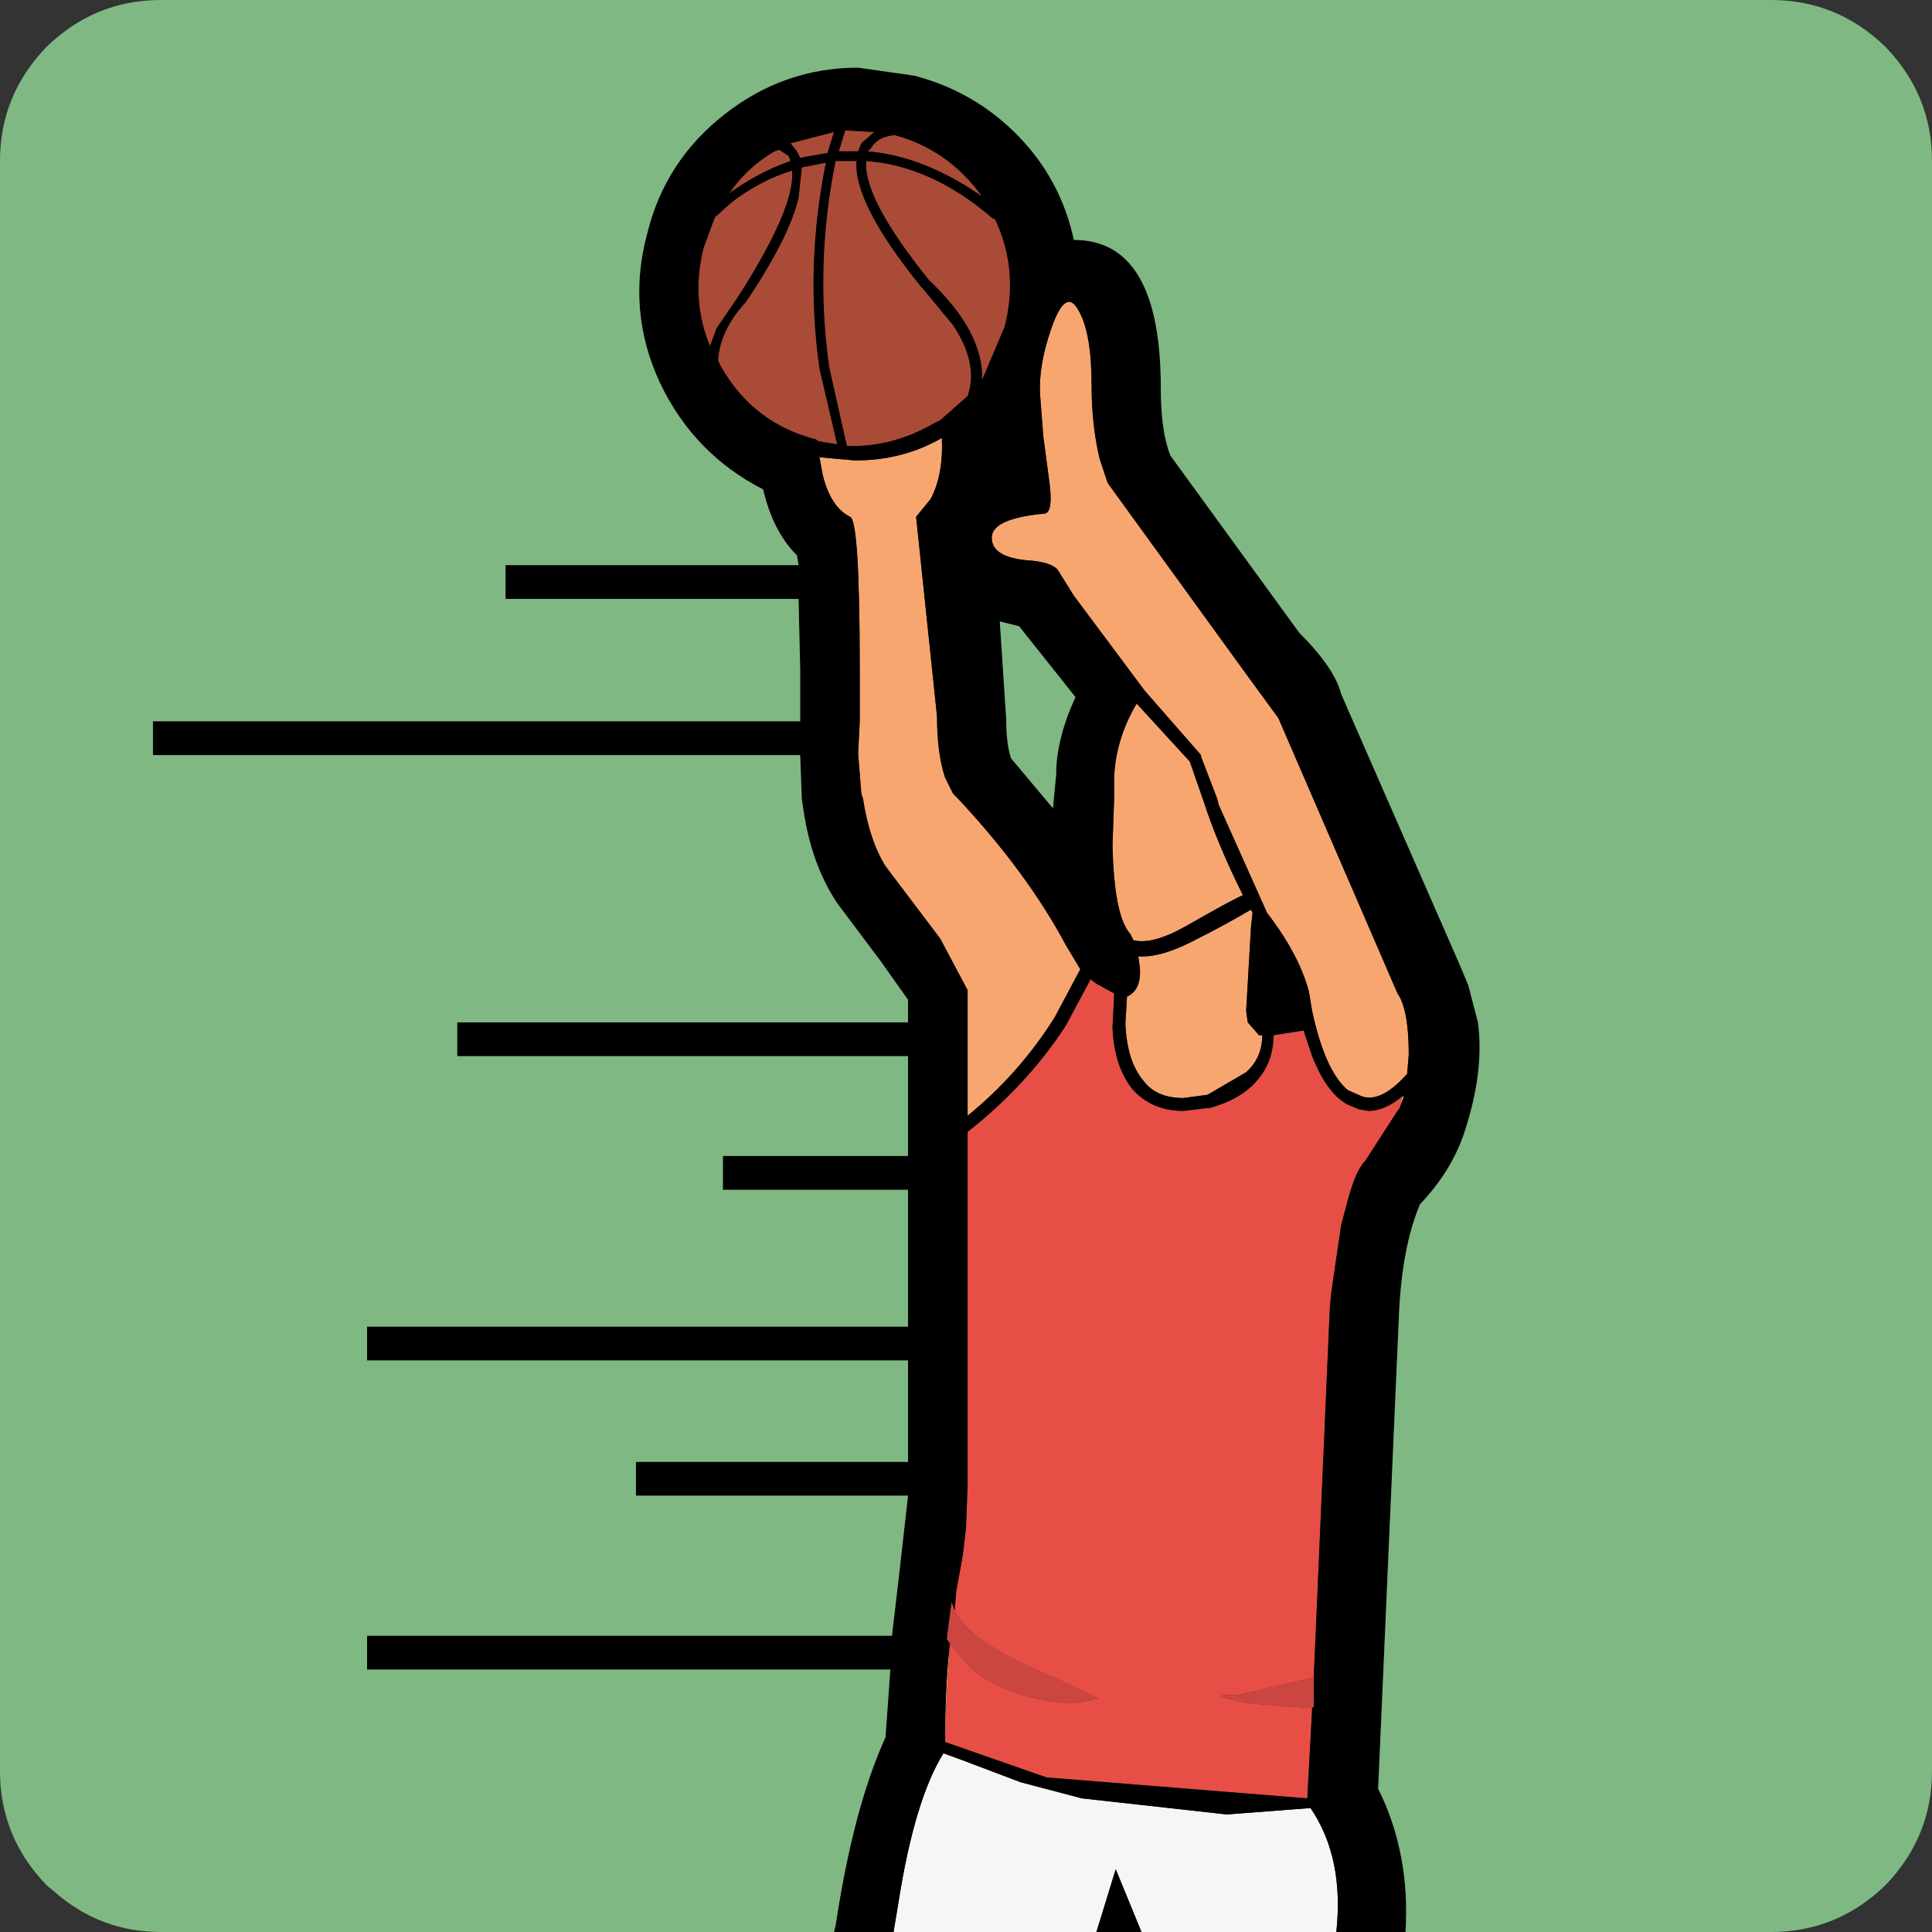
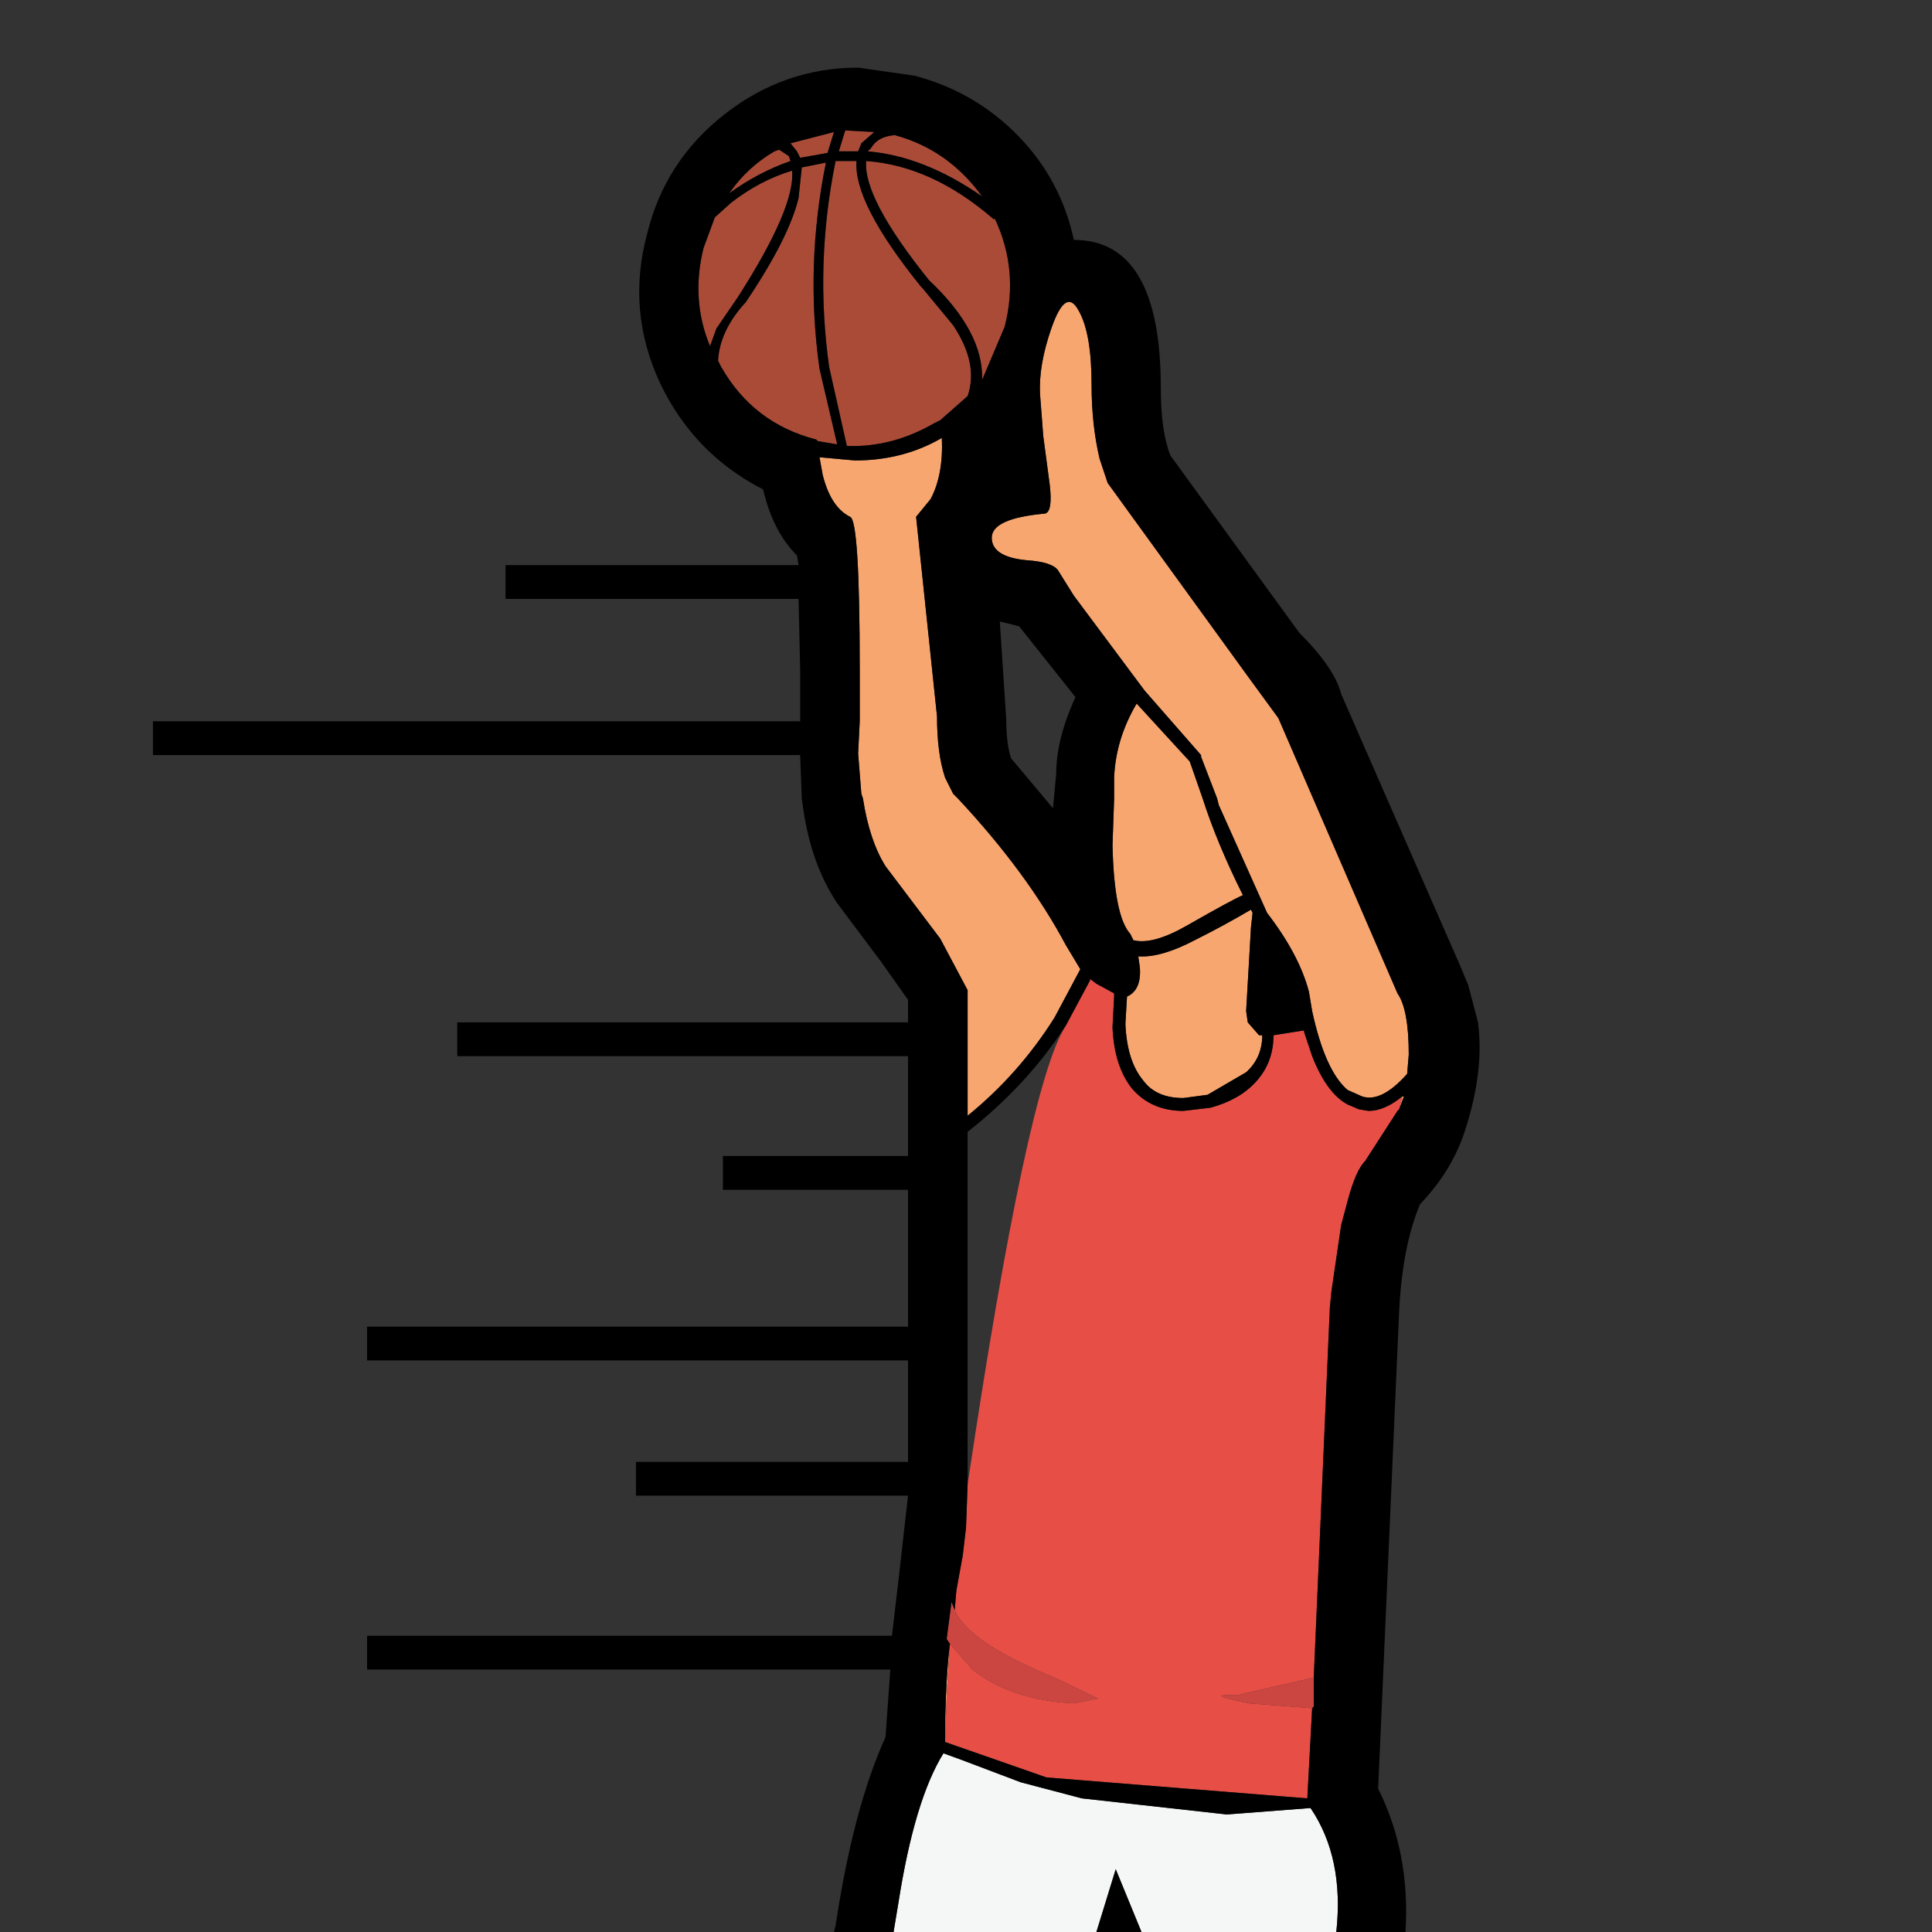
<svg xmlns="http://www.w3.org/2000/svg" version="1.1" id="Layer_1" width="60px" height="60px" xml:space="preserve">
  <rect width="100%" height="100%" fill="#333333" stroke="none" />
  <g id="372" transform="matrix(1, 0, 0, 1, -2, -2)">
    <path style="fill:#F5F6F6;fill-opacity:1" d="M37.45,62L36.65 60.05L36.05 62L29.75 62L29.9 61.1Q30.4 57.9 31.3 56.45L31.85 56.65L33.7 57.35L35.6 57.85L40.1 58.35L42.7 58.15Q43.75 59.7 43.5 62L37.45 62" />
    <path style="fill:#F8A66F;fill-opacity:1" d="M41.7,24.3L45.4 32.85Q45.75 33.35 45.75 34.75L45.7 35.35Q44.9 36.25 44.3 36.05L43.85 35.85Q43.15 35.25 42.75 33.4L42.65 32.8Q42.35 31.65 41.35 30.35L39.85 27L39.8 26.8L39.3 25.5L39.3 25.45L37.55 23.45L35.35 20.5L34.85 19.7Q34.65 19.45 33.9 19.4Q32.8 19.3 32.8 18.7Q32.8 18.1 34.45 17.95Q34.7 17.9 34.6 17.05L34.4 15.55L34.3 14.25Q34.25 13.35 34.65 12.2Q35.1 10.9 35.5 11.65Q35.9 12.35 35.9 13.95Q35.9 15.2 36.15 16.25L36.4 17L40.75 23L41.7 24.3M40.85,30.8L40.7 33.4L40.75 33.75L41.1 34.15L41.2 34.15Q41.2 34.85 40.7 35.3L39.5 36L38.75 36.1Q37.9 36.1 37.5 35.55Q37 34.95 36.95 33.8L37 32.95Q37.45 32.75 37.4 32.05L37.35 31.7Q38.05 31.75 39.1 31.2Q40 30.75 40.85 30.25L40.9 30.35L40.85 30.8M31.5,53.05L31.4 54.65L31.35 56.1Q31.35 54.3 31.5 53.05M45.45,36.45L45.55 36.05L45.6 36.05L45.45 36.45M27.45,16.2L28.55 16.3Q30.05 16.3 31.25 15.6Q31.3 16.75 30.9 17.5L30.45 18.05L31.1 24.25Q31.1 25.4 31.35 26.15L31.6 26.65L31.75 26.8Q33.9 29.1 35.1 31.35L35.55 32.1L34.75 33.6Q33.65 35.35 32.05 36.65L32.05 32.75L31.2 31.15L29.5 28.9Q29 28.1 28.8 26.8L28.75 26.65L28.65 25.4L28.7 24.4L28.7 22.8Q28.7 18.15 28.4 18.05Q27.8 17.75 27.55 16.75L27.45 16.2M39.35,26.8Q39.8 28.2 40.6 29.8Q40.25 29.95 38.85 30.75Q37.8 31.35 37.2 31.2L37.1 31Q36.6 30.45 36.55 28.25L36.6 26.8L36.6 26.15Q36.65 24.95 37.3 23.85L38.95 25.65L39.35 26.8" />
-     <path style="fill:#E74E46;fill-opacity:1" d="M45.45,36.45L45.4 36.5L44.4 38.05Q44.1 38.35 43.85 39.3L43.65 40.05L43.35 42.1L43.3 42.6L42.8 54.1L40.4 54.65Q39.3 54.6 40.8 54.9L42.75 55.05L42.6 57.85L34.5 57.2L31.35 56.1L31.4 54.65L31.5 53.05L32.2 53.85Q33.4 54.8 35.35 54.9L36.1 54.75L34.75 54.1Q32.05 53 31.65 52L31.7 51.4L31.9 50.3L32 49.45L32.05 48.1L32.05 37.15Q33.9 35.7 35.1 33.85L35.85 32.45L35.85 32.4L36.05 32.55L36.6 32.85L36.6 32.95L36.55 33.9Q36.6 35.1 37.15 35.8Q37.75 36.5 38.75 36.5L39.6 36.4Q40.5 36.15 41 35.6Q41.55 35 41.55 34.15L42.5 34L42.5 34.05L42.75 34.8Q43.2 35.95 43.85 36.3L44.2 36.45L44.5 36.5Q45 36.5 45.55 36.05L45.45 36.45" />
+     <path style="fill:#E74E46;fill-opacity:1" d="M45.45,36.45L45.4 36.5L44.4 38.05Q44.1 38.35 43.85 39.3L43.65 40.05L43.35 42.1L43.3 42.6L42.8 54.1L40.4 54.65Q39.3 54.6 40.8 54.9L42.75 55.05L42.6 57.85L34.5 57.2L31.35 56.1L31.4 54.65L31.5 53.05L32.2 53.85Q33.4 54.8 35.35 54.9L36.1 54.75L34.75 54.1Q32.05 53 31.65 52L31.7 51.4L31.9 50.3L32 49.45L32.05 48.1Q33.9 35.7 35.1 33.85L35.85 32.45L35.85 32.4L36.05 32.55L36.6 32.85L36.6 32.95L36.55 33.9Q36.6 35.1 37.15 35.8Q37.75 36.5 38.75 36.5L39.6 36.4Q40.5 36.15 41 35.6Q41.55 35 41.55 34.15L42.5 34L42.5 34.05L42.75 34.8Q43.2 35.95 43.85 36.3L44.2 36.45L44.5 36.5Q45 36.5 45.55 36.05L45.45 36.45" />
    <path style="fill:#AA4B37;fill-opacity:1" d="M30.65,10.95L31.6 12.1Q32.4 13.3 32.05 14.3L31.2 15.05L31 15.15Q29.7 15.9 28.3 15.85L27.75 13.4Q27.3 10.2 27.95 7L28.6 7Q28.5 8.3 30.6 10.9L30.65 10.95M32.9,8.8Q33.65 10.4 33.2 12.15L32.5 13.8Q32.55 12.3 30.85 10.7Q28.8 8.15 28.9 7Q30.95 7.15 32.85 8.8L32.9 8.8M29.15,6.1L28.75 6.45L28.65 6.7L28.05 6.7L28.25 6.05L29.15 6.1M25.15,11.4Q26.5 9.4 26.8 8.15L26.9 7.2L27.65 7.05Q27 10.25 27.45 13.45L28 15.8L27.4 15.7L27.35 15.65Q25.4 15.15 24.4 13.4L24.3 13.2Q24.35 12.3 25.1 11.45L25.15 11.4M24.7,8.3Q25.6 7.6 26.6 7.3Q26.7 8.45 24.9 11.25L24.25 12.2L24.05 12.75Q23.45 11.3 23.85 9.7L24.2 8.75L24.7 8.3M29.8,6.2Q31.45 6.65 32.5 8.1Q30.7 6.85 28.95 6.7L29.05 6.6Q29.25 6.25 29.75 6.2L29.8 6.2M26.5,6.85L26.55 7Q25.55 7.35 24.65 8Q25.2 7.2 26.05 6.7L26.2 6.65L26.5 6.85M26.75,6.7L26.55 6.45L27.9 6.1L27.7 6.75L26.85 6.9L26.75 6.7" />
    <path style="fill:#CC4641;fill-opacity:1" d="M31.65,52Q32.05 53 34.75 54.1L36.1 54.75L35.35 54.9Q33.4 54.8 32.2 53.85L31.5 53.05L31.4 52.9L31.55 51.75L31.65 52M42.75,55.05L40.8 54.9Q39.3 54.6 40.4 54.65L42.8 54.1L42.8 55L42.75 55.05" />
    <path style="fill:#000000;fill-opacity:1" d="M43.5,62Q43.75 59.7 42.7 58.15L40.1 58.35L35.6 57.85L33.7 57.35L31.85 56.65L31.3 56.45Q30.4 57.9 29.9 61.1L29.75 62L27.9 62L27.95 61.8Q28.5 58.15 29.5 55.95L29.65 53.85L13.4 53.85L13.4 52.8L29.7 52.8L29.9 51.1L30.2 48.45L21.75 48.45L21.75 47.4L30.2 47.4L30.2 44.25L13.4 44.25L13.4 43.2L30.2 43.2L30.2 38.95L24.45 38.95L24.45 37.9L30.2 37.9L30.2 34.8L16.2 34.8L16.2 33.75L30.2 33.75L30.2 33.05L29.35 31.85L28 30.05Q27.2 28.85 26.95 27.15L26.9 26.8L26.85 25.45L6.75 25.45L6.75 24.4L26.85 24.4L26.85 22.8L26.8 20.6L17.7 20.6L17.7 19.55L26.8 19.55L26.75 19.25Q26 18.5 25.7 17.2Q23.55 16.1 22.5 13.9Q21.45 11.65 22.1 9.25Q22.65 7 24.5 5.55Q26.35 4.1 28.65 4.1L30.4 4.35Q32.3 4.85 33.65 6.25Q34.95 7.6 35.35 9.45Q38.05 9.45 38.05 14.05Q38.05 15.4 38.35 16.15L42.35 21.65Q43.45 22.75 43.65 23.55L47.35 32L47.6 32.6L47.9 33.75Q48.1 35.25 47.5 37.1L47.45 37.25Q47.05 38.4 46.1 39.4Q45.55 40.7 45.45 42.75L44.8 57.55Q45.8 59.55 45.65 62L43.5 62M40.75,23L36.4 17L36.15 16.25Q35.9 15.2 35.9 13.95Q35.9 12.35 35.5 11.65Q35.1 10.9 34.65 12.2Q34.25 13.35 34.3 14.25L34.4 15.55L34.6 17.05Q34.7 17.9 34.45 17.95Q32.8 18.1 32.8 18.7Q32.8 19.3 33.9 19.4Q34.65 19.45 34.85 19.7L35.35 20.5L37.55 23.45L39.3 25.45L39.3 25.5L39.8 26.8L39.85 27L41.35 30.35Q42.35 31.65 42.65 32.8L42.75 33.4Q43.15 35.25 43.85 35.85L44.3 36.05Q44.9 36.25 45.7 35.35L45.75 34.75Q45.75 33.35 45.4 32.85L41.7 24.3L40.75 23M40.9,30.35L40.85 30.25Q40 30.75 39.1 31.2Q38.05 31.75 37.35 31.7L37.4 32.05Q37.45 32.75 37 32.95L36.95 33.8Q37 34.95 37.5 35.55Q37.9 36.1 38.75 36.1L39.5 36L40.7 35.3Q41.2 34.85 41.2 34.15L41.1 34.15L40.75 33.75L40.7 33.4L40.85 30.8L40.9 30.35M42.8,55L42.8 54.1L43.3 42.6L43.35 42.1L43.65 40.05L43.85 39.3Q44.1 38.35 44.4 38.05L45.4 36.5L45.45 36.45L45.6 36.05L45.55 36.05Q45 36.5 44.5 36.5L44.2 36.45L43.85 36.3Q43.2 35.95 42.75 34.8L42.5 34.05L42.5 34L41.55 34.15Q41.55 35 41 35.6Q40.5 36.15 39.6 36.4L38.75 36.5Q37.75 36.5 37.15 35.8Q36.6 35.1 36.55 33.9L36.6 32.95L36.6 32.85L36.05 32.55L35.85 32.4L35.85 32.45L35.1 33.85Q33.9 35.7 32.05 37.15L32.05 48.1L32 49.45L31.9 50.3L31.7 51.4L31.65 52L31.55 51.75L31.4 52.9L31.5 53.05Q31.35 54.3 31.35 56.1L34.5 57.2L42.6 57.85L42.75 55.05L42.8 55M30.6,10.9Q28.5 8.3 28.6 7L27.95 7Q27.3 10.2 27.75 13.4L28.3 15.85Q29.7 15.9 31 15.15L31.2 15.05L32.05 14.3Q32.4 13.3 31.6 12.1L30.65 10.95L30.6 10.9M32.85,8.8Q30.95 7.15 28.9 7Q28.8 8.15 30.85 10.7Q32.55 12.3 32.5 13.8L33.2 12.15Q33.65 10.4 32.9 8.8L32.85 8.8M28.25,6.05L28.05 6.7L28.65 6.7L28.75 6.45L29.15 6.1L28.25 6.05M25.1,11.45Q24.35 12.3 24.3 13.2L24.4 13.4Q25.4 15.15 27.35 15.65L27.4 15.7L28 15.8L27.45 13.45Q27 10.25 27.65 7.05L26.9 7.2L26.8 8.15Q26.5 9.4 25.15 11.4L25.1 11.45M24.2,8.75L23.85 9.7Q23.45 11.3 24.05 12.75L24.25 12.2L24.9 11.25Q26.7 8.45 26.6 7.3Q25.6 7.6 24.7 8.3L24.2 8.75M29.75,6.2Q29.25 6.25 29.05 6.6L28.95 6.7Q30.7 6.85 32.5 8.1Q31.45 6.65 29.8 6.2L29.75 6.2M26.2,6.65L26.05 6.7Q25.2 7.2 24.65 8Q25.55 7.35 26.55 7L26.5 6.85L26.2 6.65M26.85,6.9L27.7 6.75L27.9 6.1L26.55 6.45L26.75 6.7L26.85 6.9M27.55,16.75Q27.8 17.75 28.4 18.05Q28.7 18.15 28.7 22.8L28.7 24.4L28.65 25.4L28.75 26.65L28.8 26.8Q29 28.1 29.5 28.9L31.2 31.15L32.05 32.75L32.05 36.65Q33.65 35.35 34.75 33.6L35.55 32.1L35.1 31.35Q33.9 29.1 31.75 26.8L31.6 26.65L31.35 26.15Q31.1 25.4 31.1 24.25L30.45 18.05L30.9 17.5Q31.3 16.75 31.25 15.6Q30.05 16.3 28.55 16.3L27.45 16.2L27.55 16.75M33.05,21.3L33.25 24.35Q33.25 25.1 33.4 25.55L34.7 27.1L34.8 26.05Q34.8 24.95 35.4 23.65L33.65 21.45L33.05 21.3M38.95,25.65L37.3 23.85Q36.65 24.95 36.6 26.15L36.6 26.8L36.55 28.25Q36.6 30.45 37.1 31L37.2 31.2Q37.8 31.35 38.85 30.75Q40.25 29.95 40.6 29.8Q39.8 28.2 39.35 26.8L38.95 25.65M36.65,60.05L37.45 62L36.05 62L36.65 60.05" />
-     <path style="fill:#7FB883;fill-opacity:1" d="M7,62Q5.15 62 3.75 60.8L3.45 60.55Q2 59.05 2 57L2 7Q2 4.95 3.45 3.45Q4.95 2 7 2L57 2Q59.05 2 60.55 3.45Q62 4.95 62 7L62 57Q62 59.05 60.55 60.55Q59.05 62 57 62L45.65 62Q45.8 59.55 44.8 57.55L45.45 42.75Q45.55 40.7 46.1 39.4Q47.05 38.4 47.45 37.25L47.5 37.1Q48.1 35.25 47.9 33.75L47.6 32.6L47.35 32L43.65 23.55Q43.45 22.75 42.35 21.65L38.35 16.15Q38.05 15.4 38.05 14.05Q38.05 9.45 35.35 9.45Q34.95 7.6 33.65 6.25Q32.3 4.85 30.4 4.35L28.65 4.1Q26.35 4.1 24.5 5.55Q22.65 7 22.1 9.25Q21.45 11.65 22.5 13.9Q23.55 16.1 25.7 17.2Q26 18.5 26.75 19.25L26.8 19.55L17.7 19.55L17.7 20.6L26.8 20.6L26.85 22.8L26.85 24.4L6.75 24.4L6.75 25.45L26.85 25.45L26.9 26.8L26.95 27.15Q27.2 28.85 28 30.05L29.35 31.85L30.2 33.05L30.2 33.75L16.2 33.75L16.2 34.8L30.2 34.8L30.2 37.9L24.45 37.9L24.45 38.95L30.2 38.95L30.2 43.2L13.4 43.2L13.4 44.25L30.2 44.25L30.2 47.4L21.75 47.4L21.75 48.45L30.2 48.45L29.9 51.1L29.7 52.8L13.4 52.8L13.4 53.85L29.65 53.85L29.5 55.95Q28.5 58.15 27.95 61.8L27.9 62L7 62M33.65,21.45L35.4 23.65Q34.8 24.95 34.8 26.05L34.7 27.1L33.4 25.55Q33.25 25.1 33.25 24.35L33.05 21.3L33.65 21.45" />
  </g>
</svg>